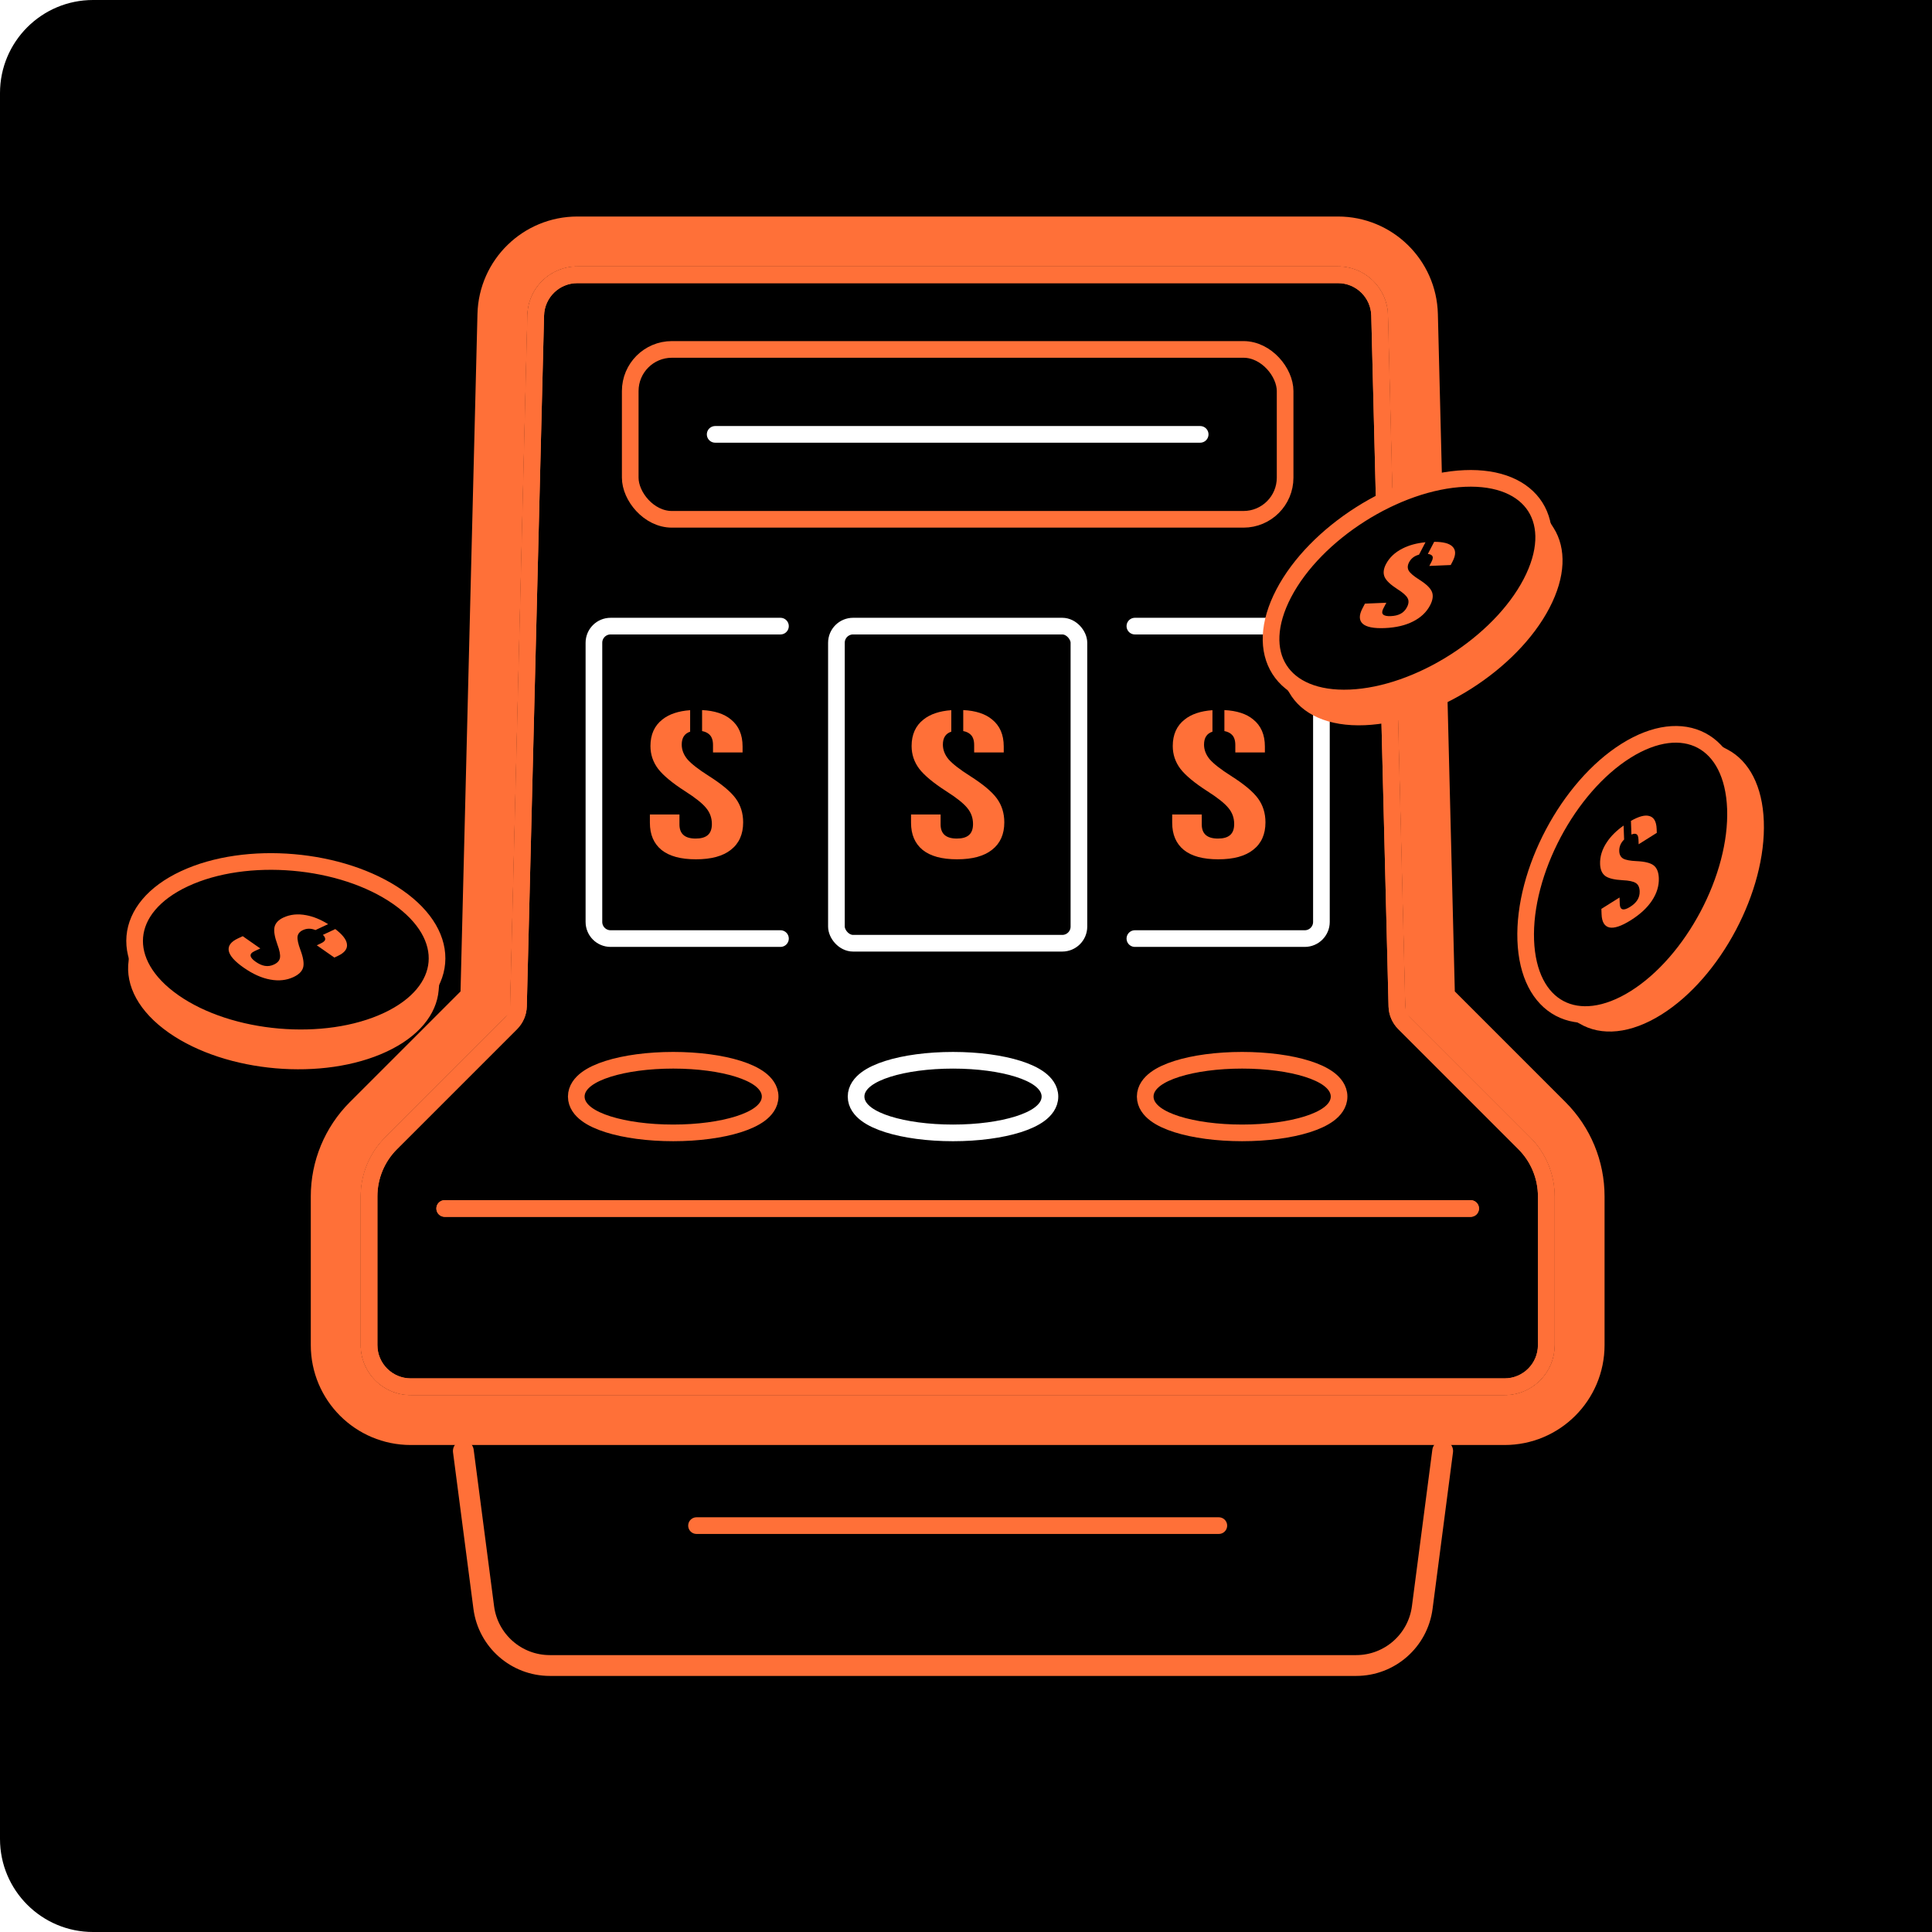
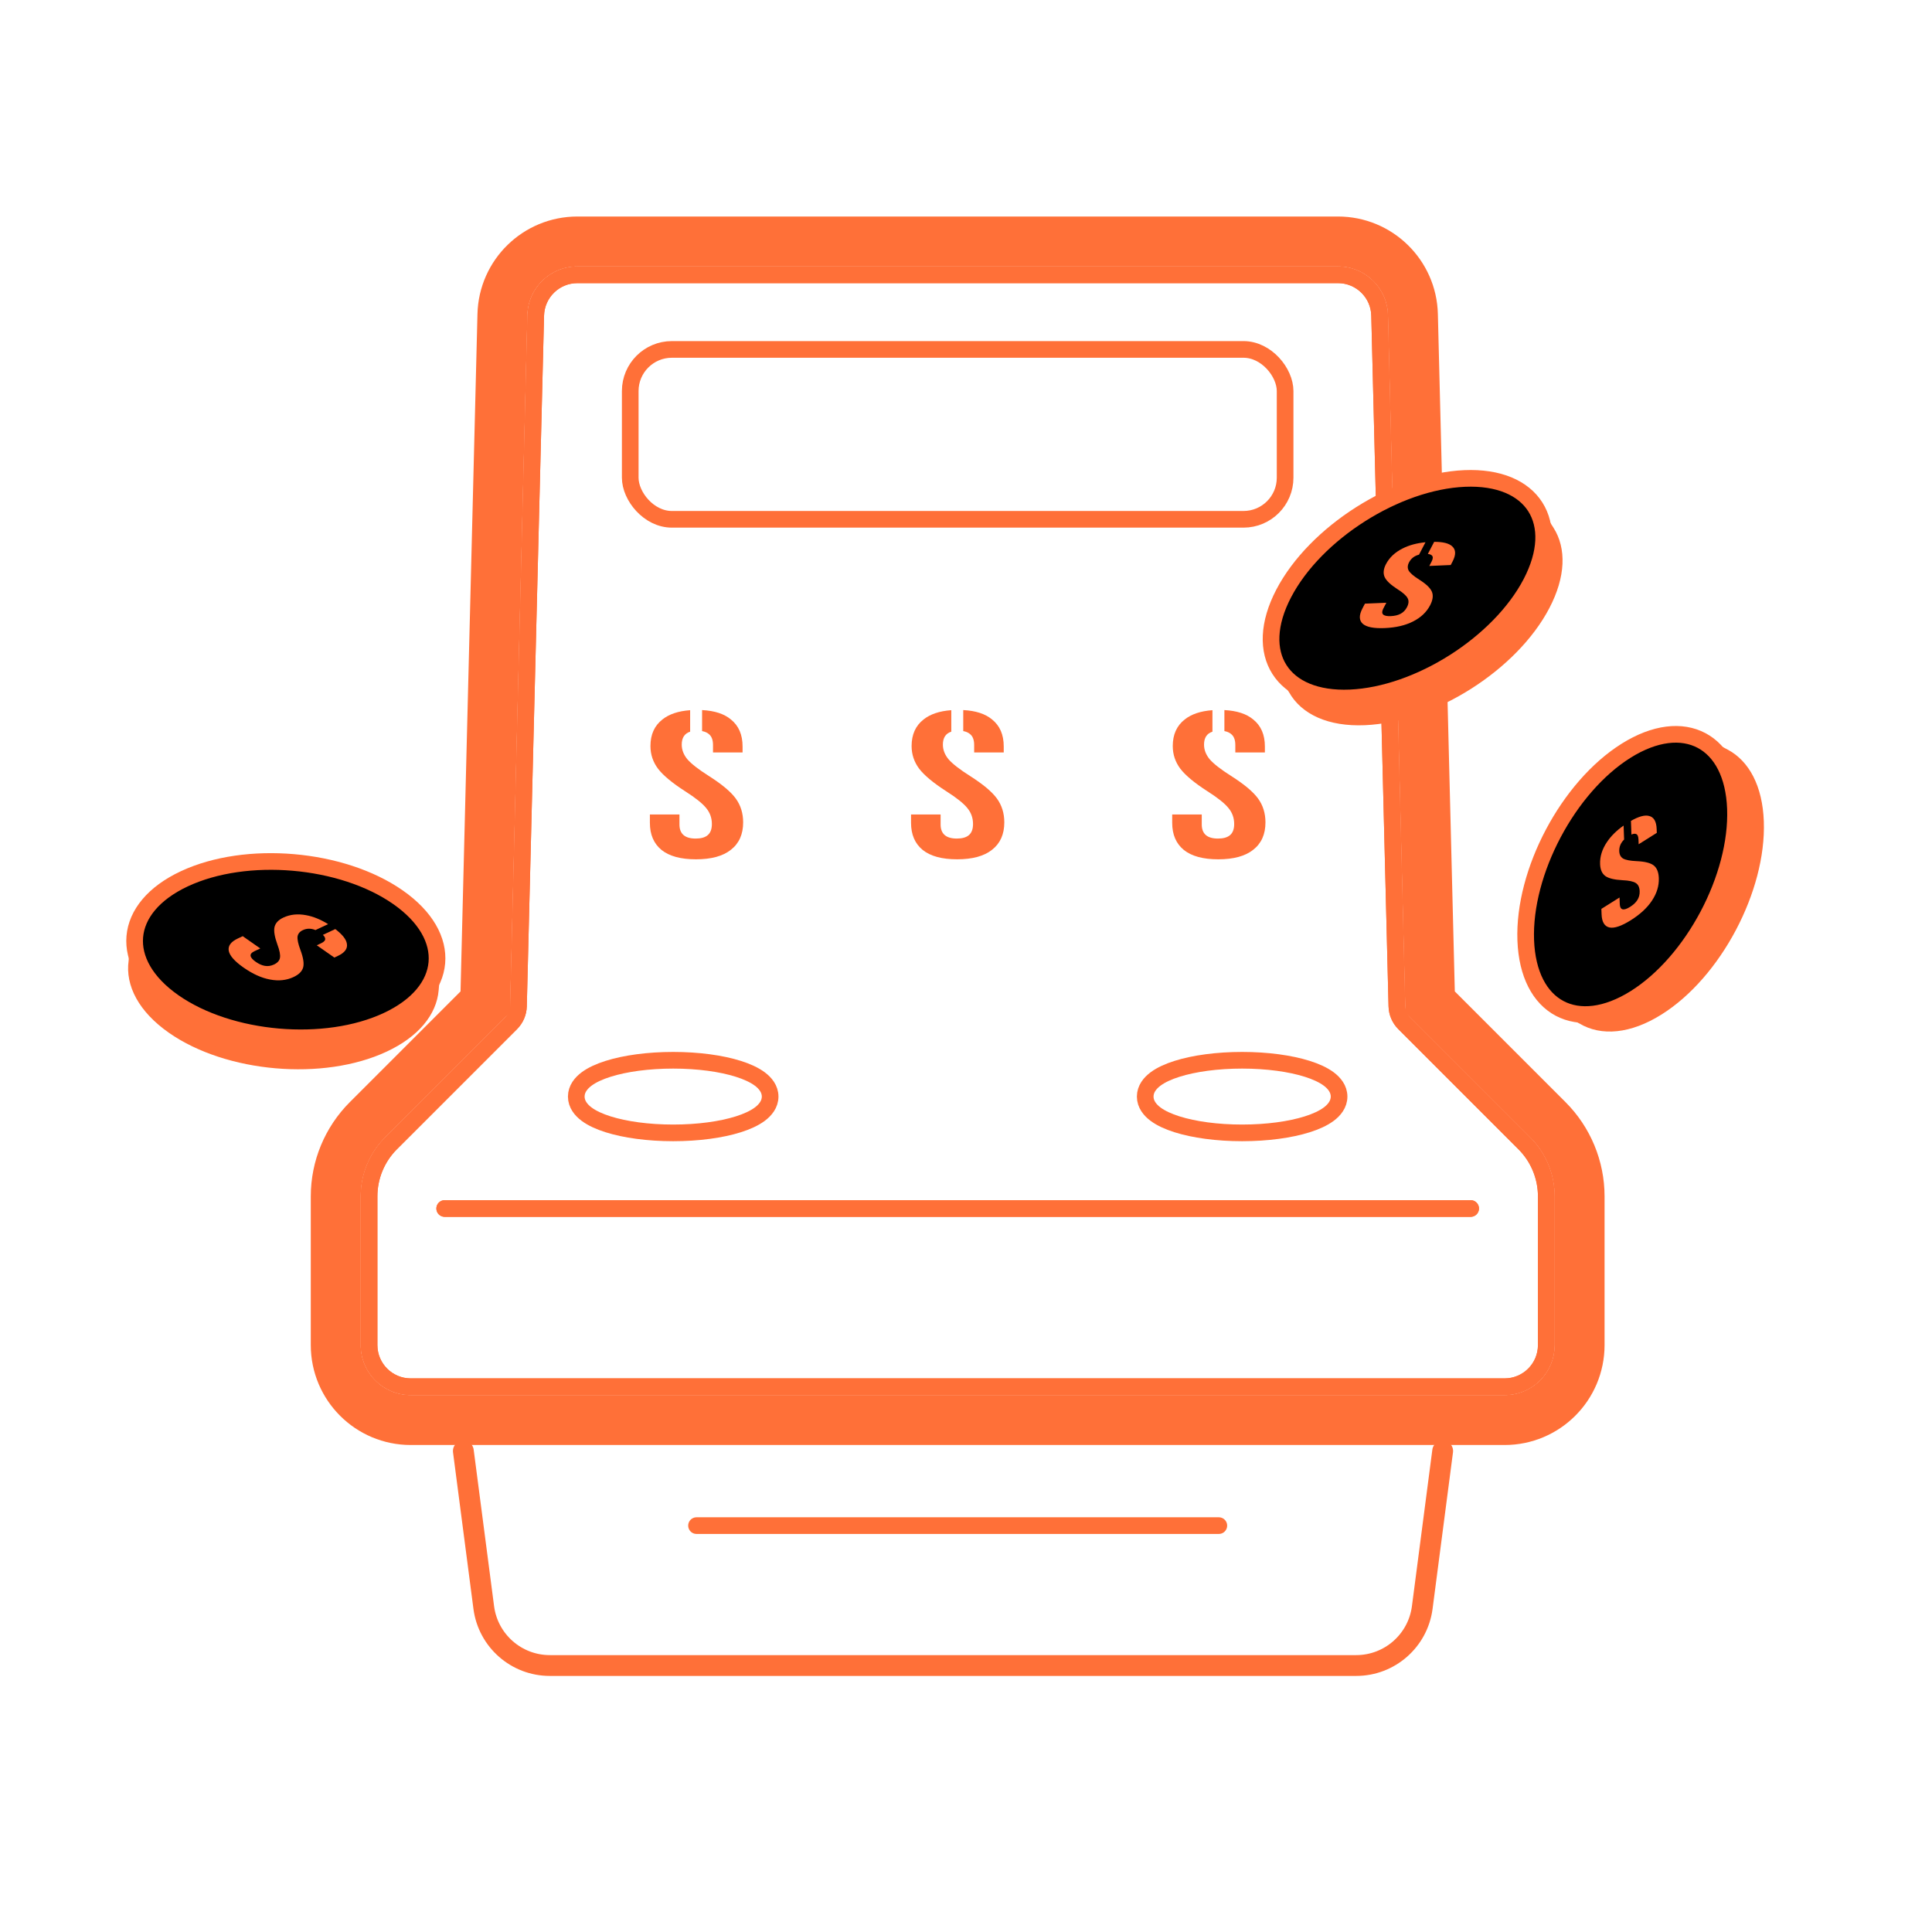
<svg xmlns="http://www.w3.org/2000/svg" width="232" height="232" viewBox="0 0 232 232" fill="none">
-   <path d="M0 11.176C0 5.004 5.004 0 11.176 0H232V232H11.176C5.004 232 0 226.996 0 220.824V11.176Z" fill="black" />
  <rect x="75.68" y="41.96" width="78.64" height="20.4" rx="5" stroke="#FF7038" stroke-width="2" />
  <g filter="url(#filter0_f_3238_401)">
    <path d="M55.64 174.24L58.091 193.035C58.611 197.019 62.006 200 66.024 200H162.855C166.874 200 170.268 197.019 170.788 193.035L173.24 174.24" stroke="#FF7038" stroke-width="2" stroke-linecap="round" />
  </g>
  <path d="M55.64 174.24L58.091 193.035C58.611 197.019 62.006 200 66.024 200H162.855C166.874 200 170.268 197.019 170.788 193.035L173.24 174.24" stroke="#FF7038" stroke-width="2.5" stroke-linecap="round" />
  <g filter="url(#filter1_f_3238_401)">
    <path d="M64.333 37.875C64.401 35.163 66.619 33 69.332 33H160.668C163.381 33 165.599 35.163 165.666 37.875L167.74 120.826C167.759 121.595 168.074 122.328 168.618 122.872L183.044 137.298C184.732 138.986 185.68 141.275 185.68 143.662V161.52C185.68 164.281 183.441 166.52 180.68 166.52H49.32C46.558 166.52 44.32 164.281 44.32 161.52V143.662C44.32 141.275 45.268 138.986 46.956 137.298L61.382 122.872C61.926 122.328 62.24 121.595 62.26 120.826L64.333 37.875Z" stroke="#FF7038" stroke-width="2" />
  </g>
  <g filter="url(#filter2_f_3238_401)">
    <path d="M69.332 29C64.449 29 60.456 32.894 60.334 37.775L58.271 120.326L44.127 134.47C41.69 136.908 40.32 140.214 40.32 143.662V161.52C40.32 166.491 44.349 170.52 49.32 170.52H180.68C185.65 170.52 189.68 166.491 189.68 161.52V143.662C189.68 140.214 188.31 136.908 185.872 134.47L171.729 120.326L169.665 37.775C169.543 32.894 165.551 29 160.668 29H69.332ZM58.261 120.726C58.261 120.726 58.261 120.725 58.261 120.725L58.261 120.726Z" stroke="#FF7038" stroke-width="6" />
  </g>
  <path d="M64.333 37.875C64.401 35.163 66.619 33 69.332 33H160.668C163.381 33 165.599 35.163 165.666 37.875L167.74 120.826C167.759 121.595 168.074 122.328 168.618 122.872L183.044 137.298C184.732 138.986 185.68 141.275 185.68 143.662V161.52C185.68 164.281 183.441 166.52 180.68 166.52H49.32C46.558 166.52 44.32 164.281 44.32 161.52V143.662C44.32 141.275 45.268 138.986 46.956 137.298L61.382 122.872C61.926 122.328 62.24 121.595 62.26 120.826L64.333 37.875Z" stroke="#FF7038" stroke-width="2" />
  <g filter="url(#filter3_f_3238_401)">
    <path d="M53.4 145.12H176.6" stroke="#FF7038" stroke-width="2" stroke-linecap="round" />
  </g>
  <path d="M53.4 145.12H176.6" stroke="#FF7038" stroke-width="2" stroke-linecap="round" />
  <path d="M85.88 52.16H144.12" stroke="white" stroke-width="2" stroke-linecap="round" />
  <path d="M83.64 183.2H146.36" stroke="#FF7038" stroke-width="2" stroke-linecap="round" />
  <path d="M110.902 86.397C111.707 85.755 112.817 85.382 114.234 85.28V87.861C113.561 88.079 113.224 88.596 113.224 89.412C113.224 90.043 113.452 90.632 113.907 91.18C114.385 91.728 115.239 92.392 116.468 93.173C118.039 94.169 119.12 95.074 119.712 95.888C120.304 96.702 120.6 97.657 120.6 98.753C120.6 100.181 120.11 101.277 119.132 102.041C118.176 102.805 116.776 103.187 114.932 103.187C113.11 103.187 111.733 102.813 110.8 102.066C109.867 101.302 109.4 100.214 109.4 98.802V97.806H112.951V99.002C112.951 100.131 113.6 100.696 114.897 100.696C115.535 100.696 116.013 100.563 116.332 100.297C116.673 100.015 116.844 99.566 116.844 98.952C116.844 98.221 116.616 97.582 116.161 97.034C115.706 96.469 114.863 95.797 113.634 95.016C112.086 94.02 111.005 93.123 110.39 92.326C109.776 91.512 109.468 90.599 109.468 89.586C109.468 88.207 109.946 87.145 110.902 86.397Z" fill="#FF7038" />
  <path d="M116.502 88.166C116.29 87.978 116.012 87.853 115.669 87.79V85.267C117.171 85.344 118.325 85.721 119.132 86.397C120.065 87.145 120.532 88.224 120.532 89.636V90.358H116.98V89.461C116.98 88.864 116.821 88.432 116.502 88.166Z" fill="#FF7038" />
  <path d="M79.542 86.398C80.346 85.756 81.457 85.383 82.874 85.281V87.862C82.201 88.08 81.864 88.597 81.864 89.412C81.864 90.043 82.092 90.633 82.547 91.181C83.025 91.729 83.879 92.393 85.108 93.174C86.679 94.17 87.76 95.075 88.352 95.889C88.944 96.703 89.24 97.658 89.24 98.754C89.24 100.182 88.75 101.278 87.771 102.042C86.815 102.806 85.415 103.188 83.571 103.188C81.75 103.188 80.373 102.814 79.44 102.067C78.506 101.303 78.04 100.215 78.04 98.803V97.807H81.591V99.003C81.591 100.132 82.24 100.697 83.537 100.697C84.174 100.697 84.653 100.564 84.971 100.298C85.313 100.016 85.484 99.567 85.484 98.953C85.484 98.222 85.256 97.583 84.8 97.035C84.345 96.47 83.503 95.798 82.274 95.017C80.726 94.021 79.644 93.124 79.03 92.327C78.415 91.513 78.108 90.6 78.108 89.587C78.108 88.209 78.586 87.146 79.542 86.398Z" fill="#FF7038" />
  <path d="M85.142 88.167C84.93 87.979 84.652 87.854 84.308 87.791V85.268C85.811 85.345 86.965 85.722 87.771 86.398C88.705 87.146 89.171 88.225 89.171 89.637V90.359H85.62V89.462C85.62 88.865 85.461 88.433 85.142 88.167Z" fill="#FF7038" />
  <path d="M142.262 86.398C143.067 85.756 144.177 85.383 145.594 85.281V87.862C144.921 88.08 144.584 88.597 144.584 89.412C144.584 90.043 144.812 90.633 145.267 91.181C145.745 91.729 146.599 92.393 147.828 93.174C149.399 94.17 150.48 95.075 151.072 95.889C151.664 96.703 151.96 97.658 151.96 98.754C151.96 100.182 151.47 101.278 150.491 102.042C149.535 102.806 148.135 103.188 146.291 103.188C144.47 103.188 143.093 102.814 142.16 102.067C141.226 101.303 140.76 100.215 140.76 98.803V97.807H144.311V99.003C144.311 100.132 144.96 100.697 146.257 100.697C146.895 100.697 147.373 100.564 147.691 100.298C148.033 100.016 148.204 99.567 148.204 98.953C148.204 98.222 147.976 97.583 147.521 97.035C147.065 96.47 146.223 95.798 144.994 95.017C143.446 94.021 142.365 93.124 141.75 92.327C141.135 91.513 140.828 90.6 140.828 89.587C140.828 88.209 141.306 87.146 142.262 86.398Z" fill="#FF7038" />
  <path d="M147.862 88.167C147.65 87.979 147.372 87.854 147.029 87.791V85.268C148.531 85.345 149.685 85.722 150.491 86.398C151.425 87.146 151.891 88.225 151.891 89.637V90.359H148.34V89.462C148.34 88.865 148.181 88.433 147.862 88.167Z" fill="#FF7038" />
  <path d="M80.84 136.039C83.851 136.039 86.617 135.655 88.665 135.009C89.682 134.687 90.578 134.284 91.242 133.789C91.887 133.307 92.48 132.605 92.48 131.679C92.48 130.754 91.887 130.052 91.242 129.57C90.578 129.075 89.682 128.671 88.665 128.35C86.617 127.703 83.851 127.319 80.84 127.319C77.828 127.319 75.062 127.703 73.015 128.35C71.997 128.671 71.101 129.075 70.438 129.57C69.792 130.052 69.2 130.754 69.2 131.679C69.2 132.605 69.792 133.307 70.438 133.789C71.101 134.284 71.997 134.687 73.015 135.009C75.062 135.655 77.828 136.039 80.84 136.039Z" stroke="#FF7038" stroke-width="2" />
  <path d="M149.16 136.039C152.171 136.039 154.937 135.655 156.984 135.009C158.002 134.687 158.898 134.284 159.562 133.789C160.207 133.307 160.8 132.605 160.8 131.679C160.8 130.754 160.207 130.052 159.562 129.57C158.898 129.075 158.002 128.671 156.984 128.35C154.937 127.703 152.171 127.319 149.16 127.319C146.148 127.319 143.382 127.703 141.335 128.35C140.317 128.671 139.421 129.075 138.757 129.57C138.112 130.052 137.52 130.754 137.52 131.679C137.52 132.605 138.112 133.307 138.757 133.789C139.421 134.284 140.317 134.687 141.335 135.009C143.382 135.655 146.148 136.039 149.16 136.039Z" stroke="#FF7038" stroke-width="2" />
  <path d="M114.44 136.04C117.451 136.04 120.217 135.656 122.265 135.01C123.282 134.688 124.179 134.285 124.842 133.789C125.487 133.308 126.08 132.606 126.08 131.68C126.08 130.755 125.487 130.053 124.842 129.571C124.179 129.076 123.282 128.672 122.265 128.351C120.217 127.704 117.451 127.32 114.44 127.32C111.428 127.32 108.662 127.704 106.615 128.351C105.597 128.672 104.701 129.076 104.038 129.571C103.392 130.053 102.8 130.755 102.8 131.68C102.8 132.606 103.392 133.308 104.038 133.789C104.701 134.285 105.597 134.688 106.615 135.01C108.662 135.656 111.428 136.04 114.44 136.04Z" stroke="white" stroke-width="2" />
  <path d="M93.72 75.186H73.32C72.215 75.186 71.32 76.082 71.32 77.186V110.707C71.32 111.811 72.215 112.707 73.32 112.707H93.72" stroke="white" stroke-width="2" stroke-linecap="round" />
  <path d="M136.28 75.186H156.68C157.784 75.186 158.68 76.082 158.68 77.186V110.707C158.68 111.811 157.784 112.707 156.68 112.707H136.28" stroke="white" stroke-width="2" stroke-linecap="round" />
  <rect x="100.44" y="75.186" width="29.12" height="38.08" rx="2" stroke="white" stroke-width="2" stroke-linecap="round" />
  <path fill-rule="evenodd" clip-rule="evenodd" d="M187.007 120.935C189.409 122.374 192.735 122.128 196.351 119.859C203.304 115.497 208.698 105.311 208.397 97.108C208.246 93.006 206.701 90.177 204.324 88.919L207.232 90.459C209.609 91.717 211.155 94.546 211.305 98.648C211.606 106.851 206.213 117.037 199.259 121.399C195.644 123.668 192.318 123.914 189.916 122.475L187.007 120.935Z" fill="#FF7038" stroke="#FF7038" />
  <path d="M196.351 119.859C203.305 115.497 208.698 105.311 208.397 97.108C208.096 88.905 202.215 85.791 195.261 90.153C188.308 94.515 182.915 104.702 183.215 112.905C183.516 121.108 189.397 124.222 196.351 119.859Z" fill="black" stroke="#FF7038" stroke-width="2" />
  <path d="M192.948 101.145C193.427 100.417 194.099 99.748 194.967 99.136L195.028 100.814C194.62 101.215 194.426 101.68 194.445 102.211C194.46 102.621 194.614 102.916 194.907 103.097C195.213 103.27 195.753 103.373 196.526 103.407C197.514 103.45 198.2 103.622 198.582 103.923C198.965 104.224 199.169 104.731 199.196 105.444C199.23 106.372 198.955 107.273 198.373 108.147C197.804 109.012 196.954 109.799 195.822 110.509C194.704 111.21 193.85 111.498 193.259 111.371C192.668 111.234 192.355 110.707 192.322 109.789L192.298 109.141L194.478 107.774L194.506 108.551C194.533 109.285 194.945 109.402 195.742 108.903C196.133 108.657 196.423 108.387 196.612 108.091C196.815 107.776 196.909 107.419 196.895 107.02C196.877 106.545 196.722 106.217 196.43 106.036C196.137 105.844 195.604 105.731 194.831 105.697C193.857 105.645 193.172 105.478 192.775 105.197C192.379 104.904 192.168 104.429 192.144 103.77C192.111 102.874 192.379 101.999 192.948 101.145Z" fill="#FF7038" />
  <path d="M196.428 100.138C196.293 100.098 196.12 100.123 195.907 100.215L195.847 98.574C196.771 98.046 197.489 97.847 198 97.976C198.59 98.103 198.903 98.625 198.936 99.543L198.953 100.012L196.774 101.38L196.752 100.797C196.738 100.408 196.63 100.189 196.428 100.138Z" fill="#FF7038" />
  <path fill-rule="evenodd" clip-rule="evenodd" d="M16.224 112.15C15.836 114.923 17.361 117.889 20.86 120.334C27.59 125.034 39.073 126.026 46.508 122.548C50.226 120.809 52.228 118.282 52.459 115.603L52.176 118.882C51.945 121.561 49.943 124.088 46.225 125.827C38.79 129.305 27.307 128.313 20.577 123.613C17.078 121.168 15.553 118.202 15.941 115.429L16.224 112.15Z" fill="#FF7038" stroke="#FF7038" />
  <path d="M20.86 120.333C27.589 125.034 39.072 126.026 46.508 122.548C53.944 119.07 54.516 112.441 47.787 107.74C41.057 103.039 29.574 102.048 22.139 105.526C14.703 109.003 14.13 115.633 20.86 120.333Z" fill="black" stroke="#FF7038" stroke-width="2" />
  <path d="M36.763 109.899C37.62 110.056 38.499 110.414 39.401 110.973L37.88 111.685C37.351 111.466 36.847 111.468 36.366 111.693C35.994 111.867 35.782 112.124 35.73 112.464C35.691 112.813 35.806 113.351 36.077 114.076C36.422 115.002 36.531 115.701 36.403 116.17C36.275 116.64 35.889 117.026 35.243 117.328C34.401 117.722 33.464 117.821 32.433 117.625C31.414 117.439 30.358 116.964 29.262 116.198C28.18 115.443 27.583 114.768 27.468 114.175C27.364 113.577 27.728 113.084 28.56 112.695L29.147 112.42L31.257 113.894L30.552 114.223C29.887 114.534 29.939 114.959 30.71 115.498C31.089 115.762 31.451 115.924 31.797 115.983C32.166 116.047 32.532 115.994 32.894 115.825C33.325 115.623 33.566 115.353 33.619 115.013C33.681 114.668 33.577 114.133 33.307 113.408C32.974 112.491 32.86 111.795 32.965 111.321C33.08 110.841 33.435 110.462 34.032 110.183C34.844 109.803 35.755 109.708 36.763 109.899Z" fill="#FF7038" />
  <path d="M39.047 112.71C39.032 112.57 38.941 112.42 38.774 112.261L40.261 111.565C41.108 112.21 41.571 112.793 41.652 113.314C41.766 113.907 41.407 114.398 40.575 114.787L40.149 114.986L38.04 113.513L38.568 113.266C38.92 113.101 39.08 112.916 39.047 112.71Z" fill="#FF7038" />
  <path fill-rule="evenodd" clip-rule="evenodd" d="M153.47 80.115C154.845 82.555 157.857 83.987 162.121 83.806C170.322 83.459 180.051 77.278 183.851 70.002C185.75 66.364 185.808 63.14 184.366 60.87L186.131 63.648C187.573 65.918 187.515 69.142 185.615 72.78C181.816 80.056 172.087 86.237 163.886 86.584C159.621 86.765 156.609 85.333 155.235 82.893L153.47 80.115Z" fill="#FF7038" stroke="#FF7038" />
  <path d="M162.121 83.806C170.322 83.459 180.051 77.278 183.85 70.002C187.65 62.725 184.082 57.109 175.88 57.456C167.679 57.804 157.95 63.984 154.151 71.261C150.351 78.537 153.92 84.154 162.121 83.806Z" fill="black" stroke="#FF7038" stroke-width="2" />
  <path d="M168.429 65.862C169.205 65.467 170.121 65.218 171.177 65.115L170.4 66.604C169.847 66.75 169.448 67.058 169.202 67.529C169.012 67.893 168.999 68.226 169.164 68.528C169.345 68.829 169.763 69.186 170.418 69.599C171.255 70.125 171.765 70.614 171.949 71.065C172.132 71.516 172.059 72.058 171.729 72.69C171.299 73.513 170.614 74.16 169.676 74.631C168.753 75.101 167.625 75.364 166.29 75.421C164.971 75.477 164.087 75.303 163.636 74.901C163.191 74.489 163.18 73.876 163.605 73.062L163.905 72.487L166.476 72.379L166.116 73.068C165.776 73.719 166.076 74.025 167.015 73.985C167.477 73.966 167.863 73.874 168.174 73.711C168.506 73.538 168.764 73.274 168.949 72.92C169.169 72.499 169.197 72.137 169.033 71.835C168.873 71.523 168.466 71.161 167.811 70.749C166.99 70.222 166.478 69.737 166.273 69.297C166.073 68.846 166.125 68.329 166.43 67.745C166.845 66.95 167.512 66.322 168.429 65.862Z" fill="#FF7038" />
  <path d="M171.95 66.71C171.853 66.608 171.69 66.544 171.46 66.519L172.22 65.064C173.284 65.062 174.006 65.244 174.386 65.609C174.837 66.012 174.85 66.62 174.425 67.434L174.207 67.85L171.636 67.96L171.906 67.442C172.086 67.098 172.101 66.853 171.95 66.71Z" fill="#FF7038" />
  <defs>
    <filter id="filter0_f_3238_401" x="30.64" y="149.24" width="167.6" height="75.76" filterUnits="userSpaceOnUse" color-interpolation-filters="sRGB">
      <feFlood flood-opacity="0" result="BackgroundImageFix" />
      <feBlend mode="normal" in="SourceGraphic" in2="BackgroundImageFix" result="shape" />
      <feGaussianBlur stdDeviation="12" result="effect1_foregroundBlur_3238_401" />
    </filter>
    <filter id="filter1_f_3238_401" x="19.32" y="8" width="191.36" height="183.52" filterUnits="userSpaceOnUse" color-interpolation-filters="sRGB">
      <feFlood flood-opacity="0" result="BackgroundImageFix" />
      <feBlend mode="normal" in="SourceGraphic" in2="BackgroundImageFix" result="shape" />
      <feGaussianBlur stdDeviation="12" result="effect1_foregroundBlur_3238_401" />
    </filter>
    <filter id="filter2_f_3238_401" x="13.32" y="2" width="203.36" height="195.52" filterUnits="userSpaceOnUse" color-interpolation-filters="sRGB">
      <feFlood flood-opacity="0" result="BackgroundImageFix" />
      <feBlend mode="normal" in="SourceGraphic" in2="BackgroundImageFix" result="shape" />
      <feGaussianBlur stdDeviation="12" result="effect1_foregroundBlur_3238_401" />
    </filter>
    <filter id="filter3_f_3238_401" x="40.4" y="132.12" width="149.2" height="26" filterUnits="userSpaceOnUse" color-interpolation-filters="sRGB">
      <feFlood flood-opacity="0" result="BackgroundImageFix" />
      <feBlend mode="normal" in="SourceGraphic" in2="BackgroundImageFix" result="shape" />
      <feGaussianBlur stdDeviation="6" result="effect1_foregroundBlur_3238_401" />
    </filter>
  </defs>
</svg>